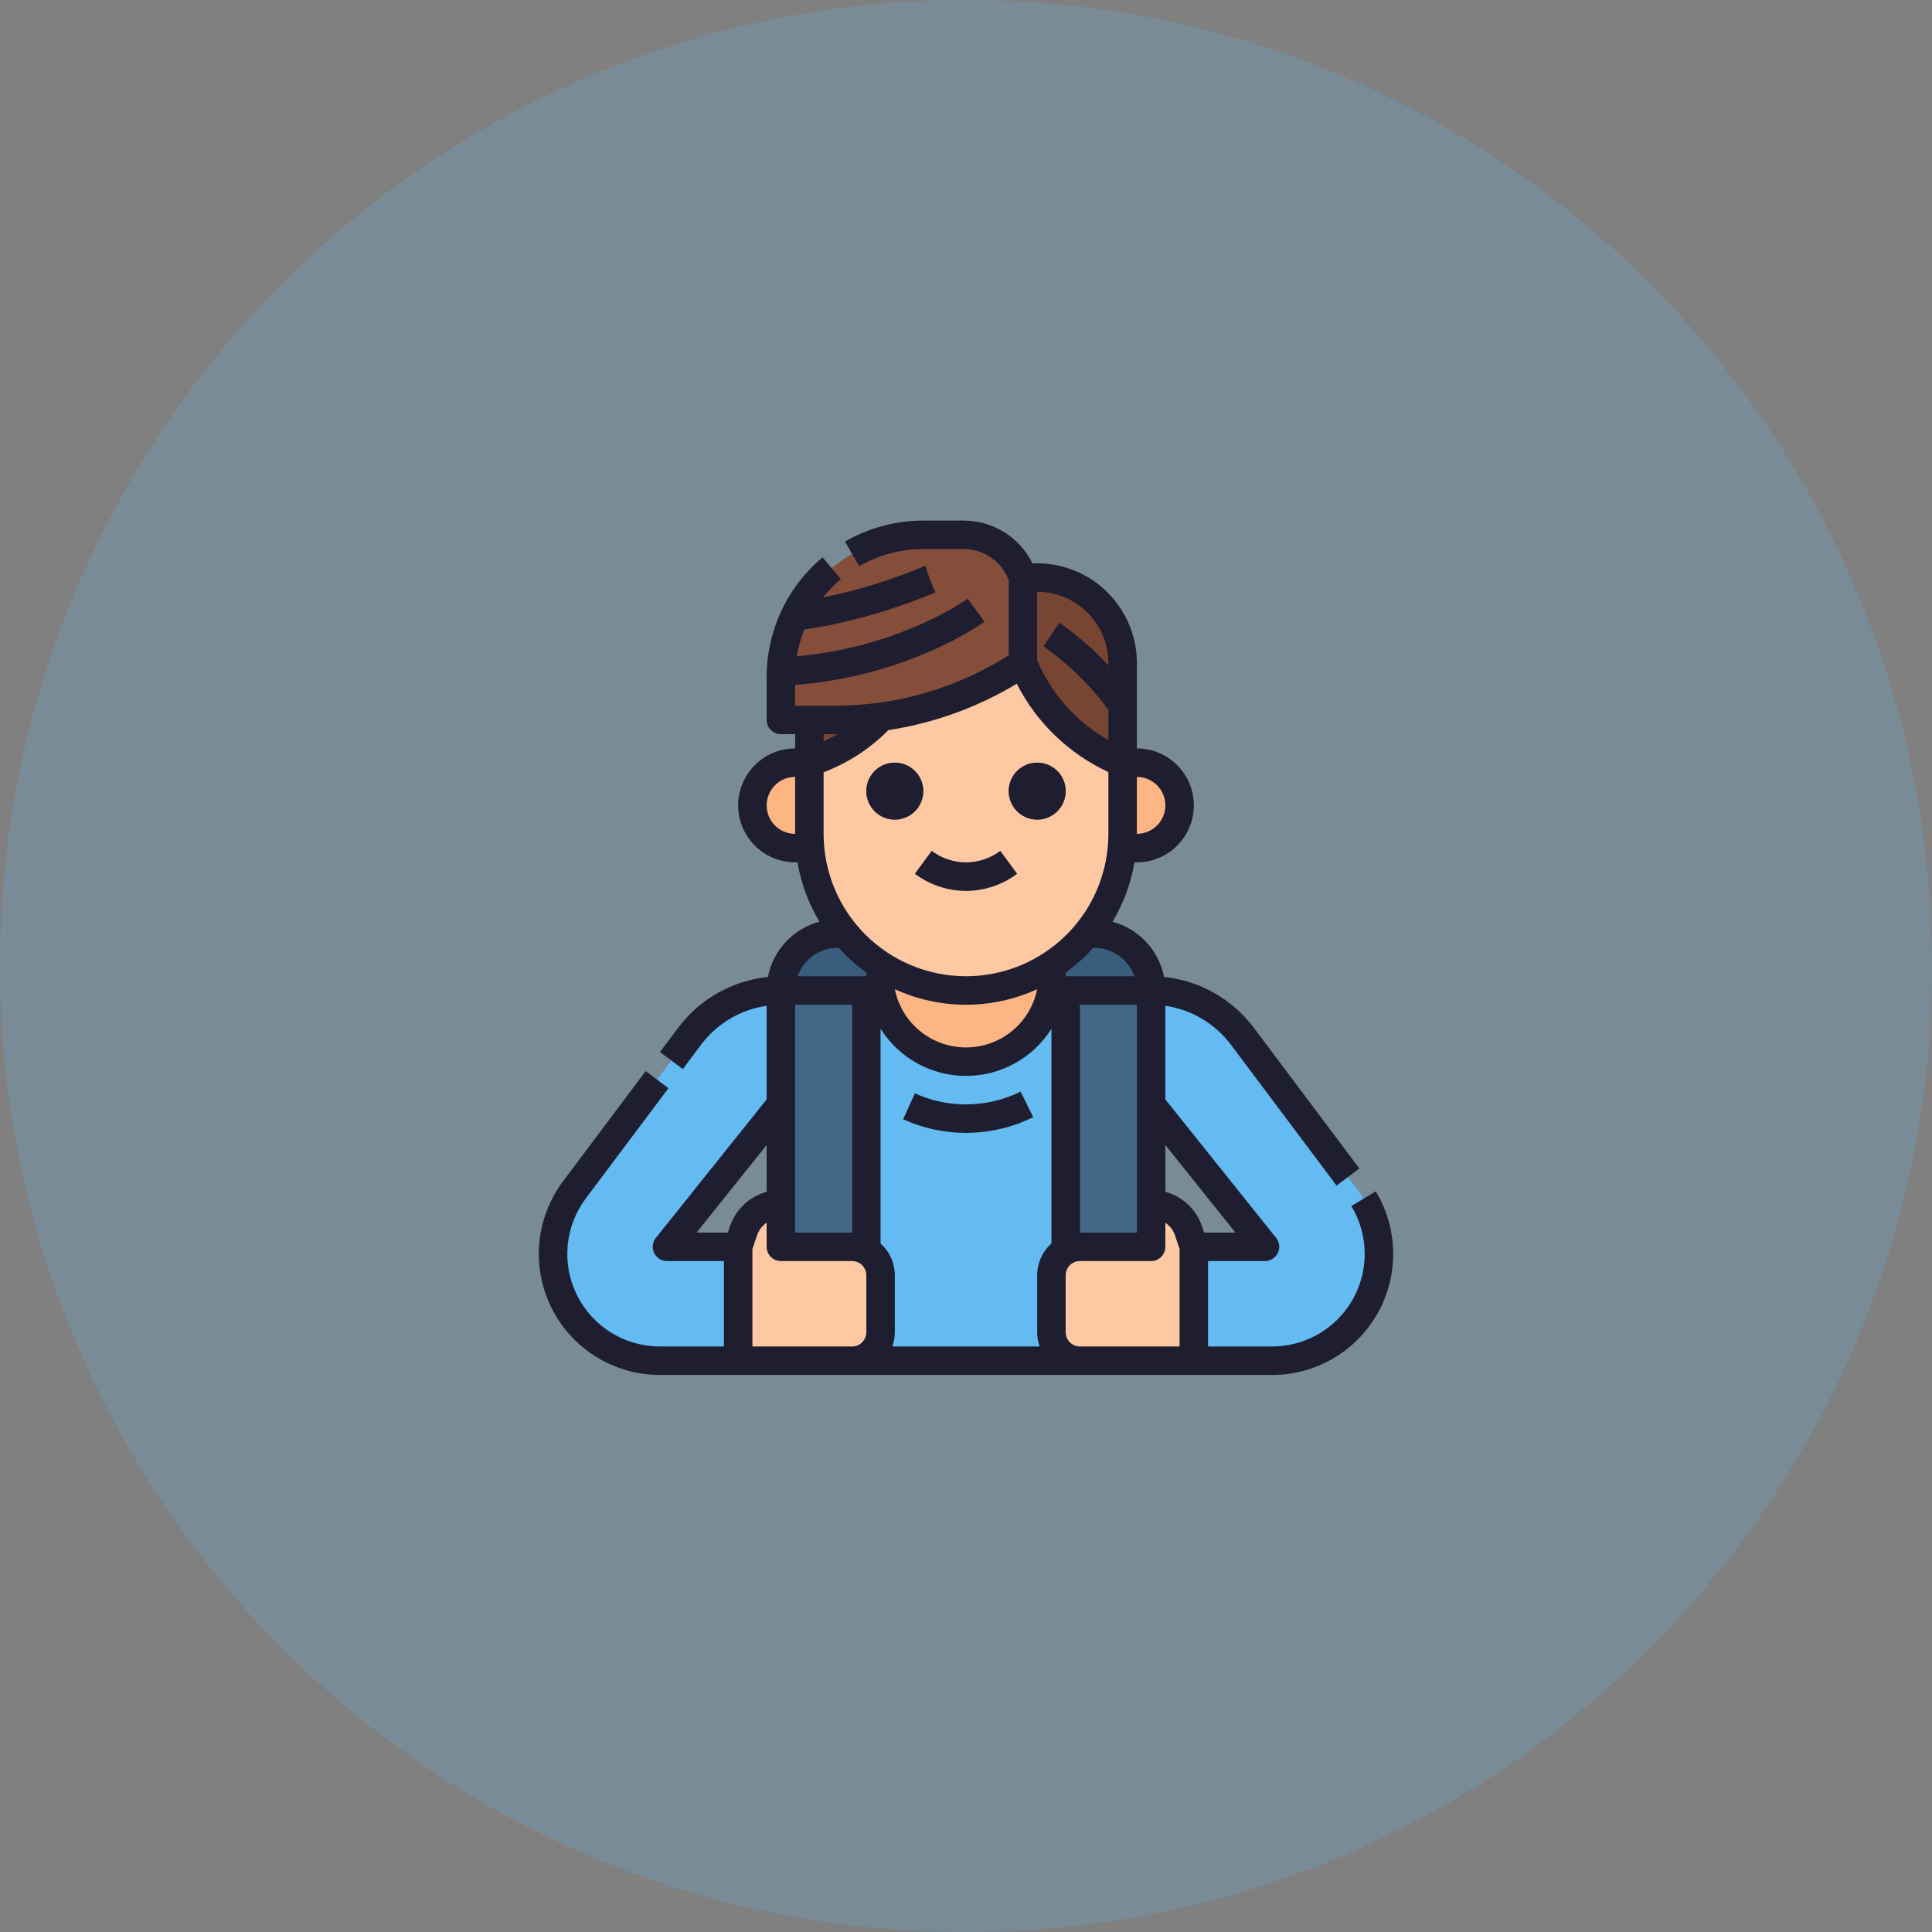
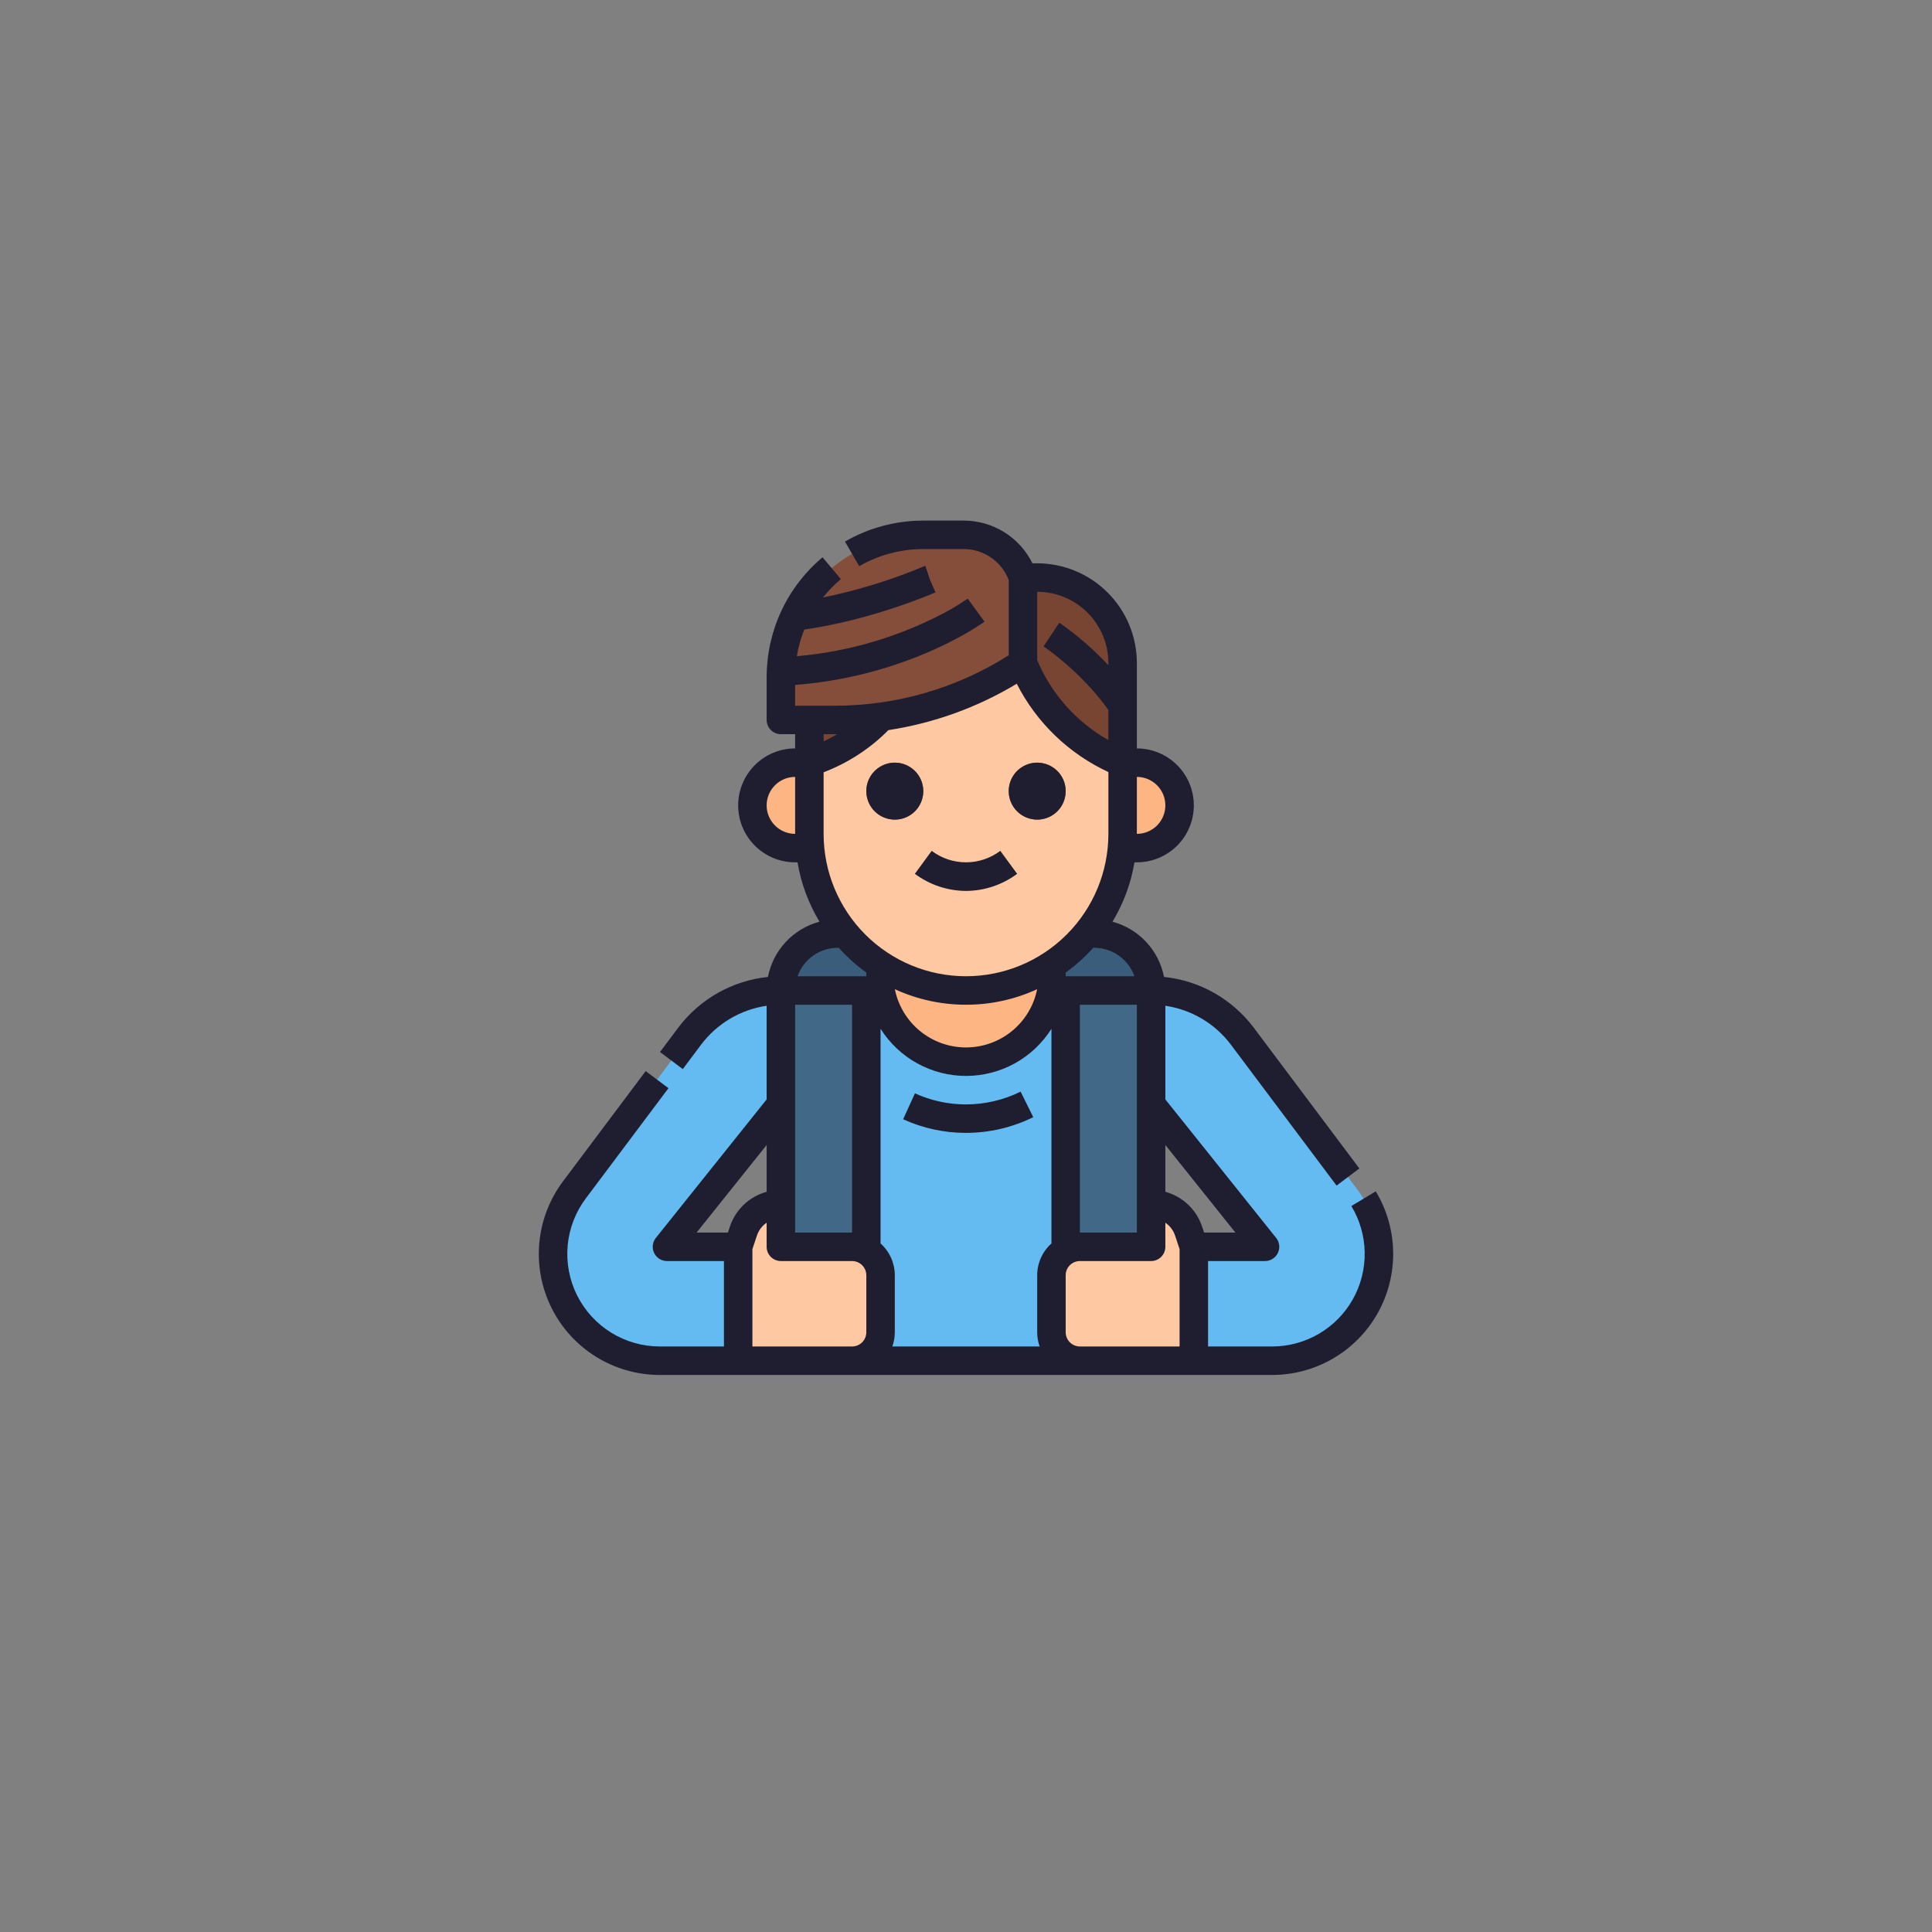
<svg xmlns="http://www.w3.org/2000/svg" width="106" height="106" viewBox="0 0 106 106" fill="none">
  <rect x="0" y="0" width="106" height="106" fill="#808080" stroke="none" />
-   <path d="M0 53C0 23.729 23.729 0 53 0V0C82.271 0 106 23.729 106 53V53C106 82.271 82.271 106 53 106V106C23.729 106 0 82.271 0 53V53Z" fill="#63BBF2" fill-opacity="0.2" />
  <path d="M63.156 68.406H42.844V54.344C42.844 53.515 43.173 52.72 43.759 52.134C44.345 51.548 45.14 51.219 45.969 51.219H60.031C60.86 51.219 61.655 51.548 62.241 52.134C62.827 52.72 63.156 53.515 63.156 54.344V68.406Z" fill="#395D7B" />
  <path d="M48.312 51.219H57.688V59.812H48.312V51.219Z" fill="#FDB683" />
  <path d="M63.156 74.656H42.844V54.344H48.312L48.328 54.42C48.544 55.5 49.127 56.472 49.979 57.17C50.831 57.868 51.898 58.25 53 58.25C54.102 58.25 55.169 57.868 56.021 57.17C56.873 56.472 57.456 55.5 57.672 54.42L57.688 54.344H63.156V74.656Z" fill="white" />
  <path d="M63.156 74.656H42.844V54.344H48.312L48.328 54.42C48.544 55.5 49.127 56.472 49.979 57.17C50.831 57.868 51.898 58.25 53 58.25C54.102 58.25 55.169 57.868 56.021 57.17C56.873 56.472 57.456 55.5 57.672 54.42L57.688 54.344H63.156V74.656Z" fill="#63BBF2" />
  <path d="M42.844 54.344H47.531V74.656H42.844V54.344Z" fill="#426887" />
  <path d="M42.844 60.594V54.344C41.873 54.344 40.916 54.57 40.049 55.004C39.181 55.438 38.426 56.068 37.844 56.844L31.516 65.281C30.755 66.296 30.344 67.529 30.344 68.797C30.344 70.351 30.961 71.841 32.06 72.94C33.159 74.039 34.649 74.656 36.203 74.656H40.5V68.406H36.594L42.844 60.594Z" fill="#63BBF2" />
  <path d="M63.156 74.656H58.469V54.344H63.156V74.656Z" fill="#426887" />
  <path d="M46.75 74.656H40.5V68.406L40.787 67.545C40.931 67.113 41.207 66.738 41.576 66.472C41.945 66.206 42.389 66.062 42.844 66.062V68.406H46.75C47.164 68.406 47.562 68.571 47.855 68.864C48.148 69.157 48.312 69.554 48.312 69.969V73.094C48.312 73.508 48.148 73.906 47.855 74.199C47.562 74.492 47.164 74.656 46.75 74.656Z" fill="#FDC8A2" />
  <path d="M59.25 74.656H65.5V68.406L65.213 67.545C65.069 67.113 64.793 66.738 64.424 66.472C64.055 66.206 63.611 66.062 63.156 66.062V68.406H59.25C58.836 68.406 58.438 68.571 58.145 68.864C57.852 69.157 57.688 69.554 57.688 69.969V73.094C57.688 73.508 57.852 73.906 58.145 74.199C58.438 74.492 58.836 74.656 59.25 74.656Z" fill="#FDC8A2" />
  <path d="M63.156 60.594V54.344C64.126 54.344 65.084 54.57 65.951 55.004C66.819 55.438 67.574 56.068 68.156 56.844L74.484 65.281C75.245 66.296 75.656 67.529 75.656 68.797C75.656 70.351 75.039 71.841 73.94 72.94C72.841 74.039 71.351 74.656 69.797 74.656H65.5V68.406H69.406L63.156 60.594Z" fill="#63BBF2" />
  <path d="M49.094 32.469H56.906C58.15 32.469 59.342 32.963 60.221 33.842C61.1 34.721 61.594 35.913 61.594 37.156V45.75C61.594 48.029 60.688 50.215 59.077 51.827C57.465 53.438 55.279 54.344 53 54.344C50.721 54.344 48.535 53.438 46.923 51.827C45.312 50.215 44.406 48.029 44.406 45.75V37.156C44.406 35.913 44.9 34.721 45.779 33.842C46.658 32.963 47.85 32.469 49.094 32.469Z" fill="#FDC8A2" />
  <path d="M44.406 41.844L45.069 41.579C47.158 40.743 48.868 39.169 49.875 37.156V31.688H49.094C47.85 31.688 46.658 32.181 45.779 33.06C44.9 33.94 44.406 35.132 44.406 36.375V41.844Z" fill="#784533" />
  <path d="M61.594 36.375V41.844C60.359 41.35 59.238 40.61 58.298 39.67C57.358 38.73 56.619 37.609 56.125 36.375V31.688H56.906C58.15 31.688 59.342 32.181 60.221 33.06C61.1 33.94 61.594 35.132 61.594 36.375Z" fill="#784533" />
  <path d="M49.094 44.969C49.957 44.969 50.656 44.269 50.656 43.406C50.656 42.543 49.957 41.844 49.094 41.844C48.231 41.844 47.531 42.543 47.531 43.406C47.531 44.269 48.231 44.969 49.094 44.969Z" fill="#844E3A" />
  <path d="M56.906 44.969C57.769 44.969 58.469 44.269 58.469 43.406C58.469 42.543 57.769 41.844 56.906 41.844C56.043 41.844 55.344 42.543 55.344 43.406C55.344 44.269 56.043 44.969 56.906 44.969Z" fill="#844E3A" />
  <path d="M56.125 31.688V36.375C54.605 37.389 52.944 38.173 51.195 38.702C49.447 39.231 47.63 39.5 45.804 39.5H42.844V37.156C42.844 36.788 42.87 36.421 42.921 36.057C43.081 34.923 43.49 33.839 44.117 32.881C44.827 31.794 45.797 30.901 46.938 30.284C48.08 29.666 49.358 29.343 50.656 29.344H52.873C53.593 29.344 54.294 29.57 54.877 29.991C55.461 30.411 55.898 31.005 56.125 31.688Z" fill="#844E3A" />
  <path d="M43.625 41.844H44.406V46.531H43.625C43.003 46.531 42.407 46.284 41.968 45.845C41.528 45.405 41.281 44.809 41.281 44.188C41.281 43.566 41.528 42.97 41.968 42.53C42.407 42.091 43.003 41.844 43.625 41.844Z" fill="#FDB683" />
  <path d="M62.375 46.531H61.594V41.844H62.375C62.997 41.844 63.593 42.091 64.032 42.53C64.472 42.97 64.719 43.566 64.719 44.188C64.719 44.809 64.472 45.405 64.032 45.845C63.593 46.284 62.997 46.531 62.375 46.531Z" fill="#FDB683" />
  <path d="M55.997 59.893L56.69 61.294C55.542 61.86 54.279 62.155 53 62.156C51.81 62.158 50.634 61.903 49.551 61.408L50.199 59.986C51.078 60.388 52.033 60.595 53 60.594C54.039 60.593 55.065 60.353 55.997 59.893ZM53 48.881C54.012 48.876 54.995 48.547 55.806 47.942L54.882 46.682C54.339 47.091 53.679 47.312 53 47.312C52.321 47.312 51.661 47.091 51.118 46.682L50.194 47.942C51.005 48.547 51.988 48.876 53 48.881ZM49.094 44.969C49.403 44.969 49.705 44.877 49.962 44.705C50.219 44.534 50.419 44.29 50.537 44.004C50.656 43.719 50.687 43.404 50.626 43.101C50.566 42.798 50.417 42.52 50.199 42.301C49.98 42.083 49.702 41.934 49.399 41.874C49.096 41.813 48.781 41.844 48.496 41.963C48.21 42.081 47.966 42.281 47.795 42.538C47.623 42.795 47.531 43.097 47.531 43.406C47.532 43.821 47.697 44.218 47.989 44.511C48.282 44.803 48.679 44.968 49.094 44.969ZM56.906 44.969C57.215 44.969 57.517 44.877 57.774 44.705C58.031 44.534 58.232 44.29 58.35 44.004C58.468 43.719 58.499 43.404 58.439 43.101C58.378 42.798 58.23 42.52 58.011 42.301C57.793 42.083 57.514 41.934 57.211 41.874C56.908 41.813 56.594 41.844 56.308 41.963C56.023 42.081 55.779 42.281 55.607 42.538C55.435 42.795 55.344 43.097 55.344 43.406C55.344 43.821 55.509 44.218 55.802 44.511C56.095 44.803 56.492 44.968 56.906 44.969ZM75.481 65.363C76.089 66.37 76.419 67.521 76.437 68.698C76.454 69.874 76.159 71.035 75.58 72.06C75.002 73.085 74.162 73.938 73.146 74.531C72.129 75.125 70.974 75.438 69.797 75.438H36.203C34.97 75.438 33.761 75.094 32.712 74.446C31.663 73.797 30.815 72.87 30.264 71.767C29.712 70.664 29.479 69.429 29.589 68.201C29.7 66.972 30.151 65.799 30.891 64.812L35.426 58.766L36.676 59.703L32.141 65.75C31.575 66.504 31.23 67.402 31.145 68.341C31.061 69.28 31.239 70.224 31.661 71.068C32.083 71.911 32.731 72.621 33.533 73.117C34.336 73.612 35.26 73.875 36.203 73.875H39.719V69.188H36.594C36.447 69.188 36.302 69.146 36.178 69.068C36.053 68.989 35.953 68.877 35.889 68.745C35.826 68.612 35.801 68.464 35.817 68.318C35.834 68.171 35.892 68.033 35.984 67.918L42.062 60.32V55.182C40.631 55.392 39.34 56.157 38.469 57.312L37.461 58.656L36.211 57.719L37.219 56.375C37.803 55.6 38.542 54.953 39.387 54.476C40.233 53.998 41.167 53.7 42.133 53.6C42.273 52.88 42.612 52.215 43.112 51.679C43.612 51.143 44.253 50.758 44.961 50.569C44.359 49.569 43.95 48.464 43.756 47.312H43.625C42.796 47.312 42.001 46.983 41.415 46.397C40.829 45.811 40.5 45.016 40.5 44.188C40.5 43.359 40.829 42.564 41.415 41.978C42.001 41.392 42.796 41.062 43.625 41.062V40.281H42.844C42.637 40.281 42.438 40.199 42.291 40.052C42.145 39.906 42.062 39.707 42.062 39.5V37.156C42.062 35.902 42.336 34.663 42.865 33.526C43.395 32.389 44.168 31.382 45.129 30.576L46.135 31.772C45.775 32.075 45.447 32.413 45.154 32.781C47.052 32.393 48.908 31.821 50.695 31.072C50.72 31.061 50.746 31.051 50.772 31.043L51.018 31.8L51.328 32.5C51.293 32.516 47.898 34.008 44.128 34.541C43.939 35.012 43.802 35.502 43.719 36.003C43.92 35.985 44.119 35.966 44.315 35.943C44.989 35.866 45.668 35.755 46.335 35.611C48.048 35.245 49.709 34.668 51.281 33.895C51.91 33.591 52.516 33.241 53.093 32.846L54.016 34.108C53.901 34.192 51.153 36.178 46.663 37.139C45.947 37.293 45.218 37.412 44.495 37.495C44.21 37.528 43.919 37.556 43.625 37.578V38.719H45.804C49.182 38.722 52.492 37.762 55.344 35.951V31.823C55.152 31.323 54.814 30.893 54.372 30.59C53.931 30.287 53.408 30.124 52.873 30.125H50.656C49.422 30.124 48.21 30.449 47.141 31.065L46.359 29.713C47.665 28.959 49.148 28.562 50.656 28.562H52.873C53.658 28.562 54.428 28.781 55.094 29.195C55.761 29.61 56.298 30.202 56.646 30.906H56.906C58.356 30.908 59.746 31.485 60.771 32.51C61.797 33.535 62.373 34.925 62.375 36.375V41.062C63.204 41.062 63.999 41.392 64.585 41.978C65.171 42.564 65.5 43.359 65.5 44.188C65.5 45.016 65.171 45.811 64.585 46.397C63.999 46.983 63.204 47.312 62.375 47.312H62.244C62.05 48.464 61.641 49.569 61.038 50.57C61.746 50.76 62.385 51.145 62.885 51.68C63.385 52.216 63.725 52.881 63.865 53.6C64.832 53.7 65.767 53.998 66.612 54.475C67.458 54.953 68.196 55.6 68.781 56.375L74.582 64.109L73.332 65.047L67.531 57.312C66.66 56.157 65.369 55.392 63.938 55.182V60.32L70.016 67.918C70.108 68.033 70.166 68.171 70.183 68.318C70.199 68.464 70.174 68.612 70.111 68.745C70.047 68.877 69.947 68.989 69.822 69.068C69.698 69.146 69.553 69.188 69.406 69.188H66.281V73.875H69.797C70.697 73.875 71.581 73.636 72.358 73.182C73.135 72.728 73.778 72.076 74.22 71.292C74.662 70.508 74.888 69.621 74.874 68.721C74.861 67.821 74.609 66.941 74.143 66.171L75.481 65.363ZM62.375 45.75C62.789 45.75 63.187 45.585 63.48 45.292C63.773 44.999 63.938 44.602 63.938 44.188C63.938 43.773 63.773 43.376 63.48 43.083C63.187 42.79 62.789 42.625 62.375 42.625V45.75ZM43.625 42.625C43.211 42.625 42.813 42.79 42.52 43.083C42.227 43.376 42.062 43.773 42.062 44.188C42.062 44.602 42.227 44.999 42.52 45.292C42.813 45.585 43.211 45.75 43.625 45.75V42.625ZM60.031 52H59.981C59.528 52.506 59.02 52.962 58.469 53.36V53.562H62.241C62.079 53.106 61.779 52.711 61.384 52.431C60.988 52.151 60.516 52.001 60.031 52ZM59.25 55.125V67.625H62.375V55.125H59.25ZM56.906 36.221C57.687 38.075 59.061 39.616 60.812 40.605V38.96C59.362 36.886 57.275 35.477 57.254 35.462L58.121 34.163C59.097 34.845 59.999 35.627 60.812 36.497V36.375C60.811 35.339 60.399 34.346 59.667 33.614C58.935 32.882 57.942 32.47 56.906 32.469V36.221ZM45.188 40.677C45.444 40.557 45.695 40.425 45.938 40.28C45.894 40.28 45.849 40.281 45.804 40.281H45.188V40.677ZM45.188 45.75C45.188 47.822 46.011 49.809 47.476 51.274C48.941 52.739 50.928 53.562 53 53.562C55.072 53.562 57.059 52.739 58.524 51.274C59.989 49.809 60.812 47.822 60.812 45.75V42.358C58.64 41.353 56.87 39.647 55.785 37.514C53.626 38.813 51.234 39.678 48.743 40.058C47.78 41.03 46.628 41.794 45.359 42.304L45.188 42.373V45.75ZM53 55.125C51.652 55.126 50.32 54.836 49.096 54.272C49.277 55.174 49.765 55.985 50.477 56.568C51.189 57.15 52.08 57.468 53 57.468C53.92 57.468 54.811 57.15 55.523 56.568C56.235 55.985 56.723 55.174 56.904 54.272C55.68 54.836 54.348 55.127 53 55.125ZM43.625 67.625H46.75V55.125H43.625V67.625ZM42.062 65.389V62.821L38.219 67.625H39.937L40.046 67.298C40.199 66.838 40.463 66.423 40.815 66.09C41.167 65.757 41.595 65.516 42.062 65.389ZM47.531 69.969C47.531 69.762 47.449 69.563 47.302 69.417C47.156 69.27 46.957 69.188 46.75 69.188H42.844C42.637 69.188 42.438 69.105 42.291 68.959C42.145 68.812 42.062 68.614 42.062 68.406V67.084C41.812 67.255 41.624 67.504 41.528 67.792L41.281 68.533V73.875H46.75C46.957 73.875 47.156 73.792 47.302 73.646C47.449 73.499 47.531 73.301 47.531 73.094V69.969ZM47.531 53.36C46.98 52.962 46.472 52.506 46.019 52H45.969C45.484 52 45.011 52.15 44.615 52.43C44.219 52.71 43.92 53.106 43.758 53.562H47.531V53.36ZM57.688 56.446C57.188 57.238 56.496 57.89 55.676 58.342C54.856 58.794 53.935 59.031 52.999 59.031C52.063 59.031 51.142 58.793 50.323 58.341C49.503 57.888 48.811 57.235 48.312 56.443V68.224C48.558 68.443 48.755 68.712 48.89 69.013C49.024 69.314 49.094 69.639 49.094 69.969V73.094C49.094 73.36 49.048 73.624 48.959 73.875H57.041C56.952 73.624 56.906 73.36 56.906 73.094V69.969C56.906 69.639 56.976 69.314 57.11 69.013C57.245 68.712 57.442 68.443 57.688 68.224V56.446ZM64.719 68.533L64.472 67.792C64.376 67.504 64.188 67.255 63.938 67.085V68.406C63.938 68.614 63.855 68.812 63.709 68.959C63.562 69.105 63.364 69.188 63.156 69.188H59.25C59.043 69.188 58.844 69.27 58.698 69.417C58.551 69.563 58.469 69.762 58.469 69.969V73.094C58.469 73.301 58.551 73.499 58.698 73.646C58.844 73.792 59.043 73.875 59.25 73.875H64.719V68.533ZM66.063 67.625H67.781L63.938 62.821V65.389C64.405 65.516 64.833 65.758 65.185 66.091C65.537 66.424 65.801 66.838 65.954 67.298L66.063 67.625Z" fill="#1F1E30" />
</svg>